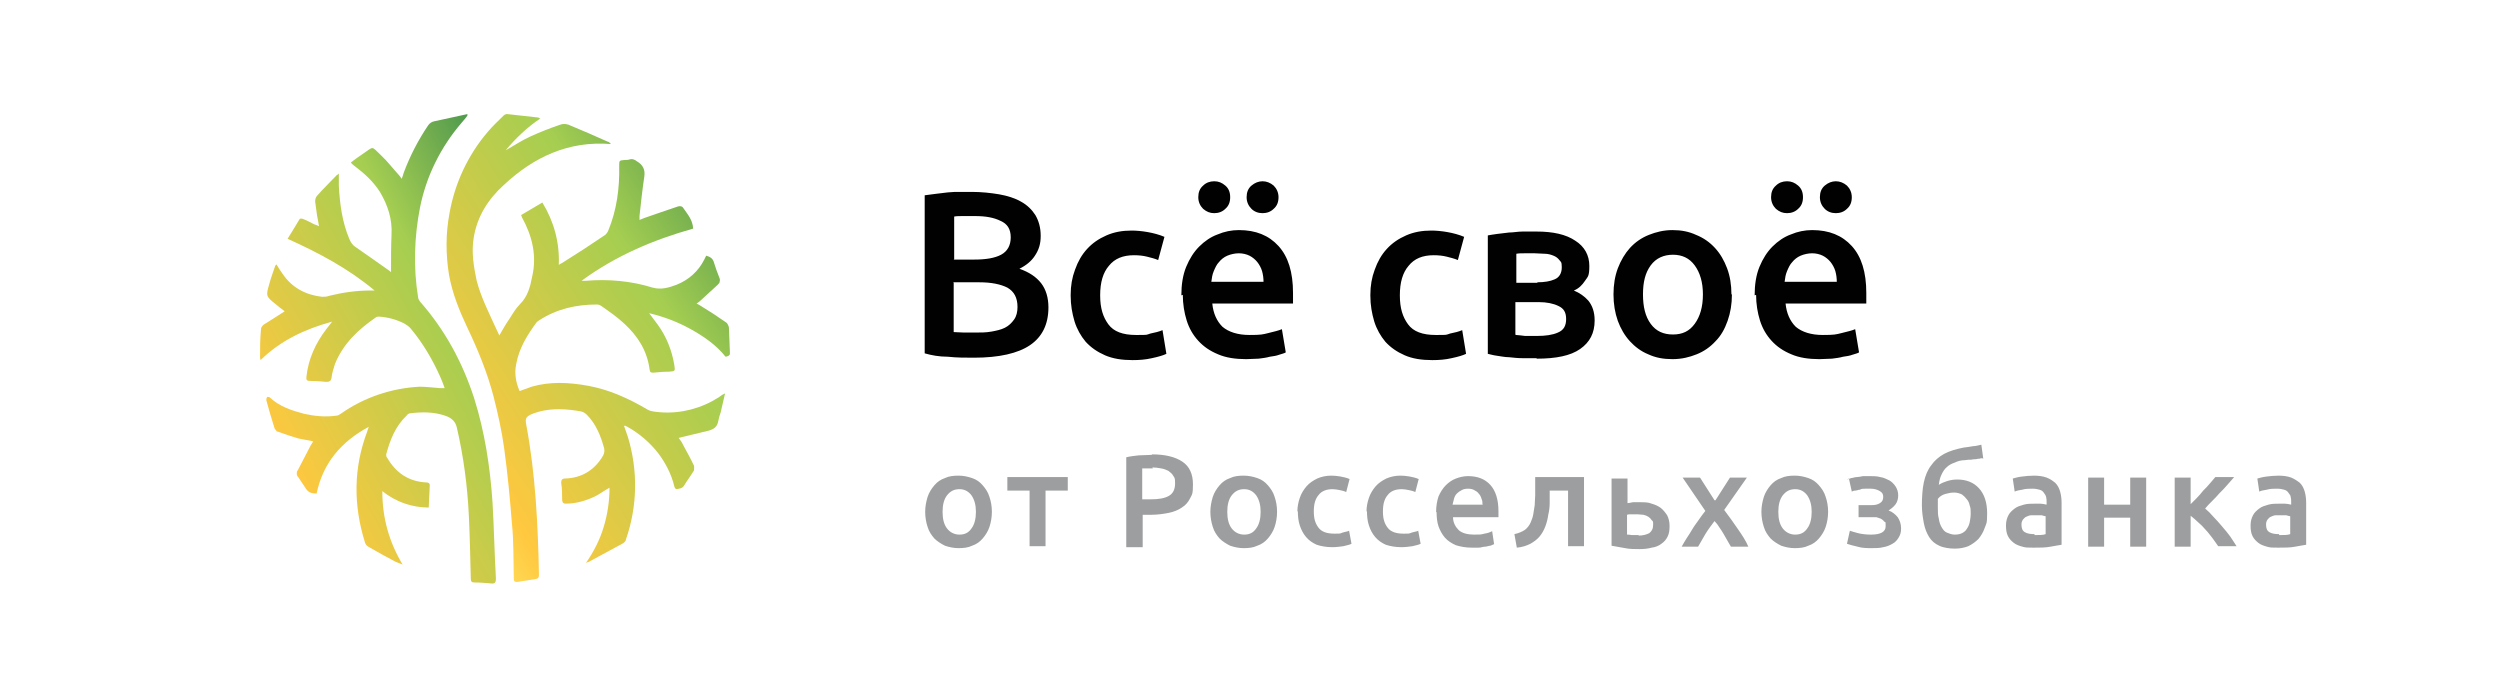
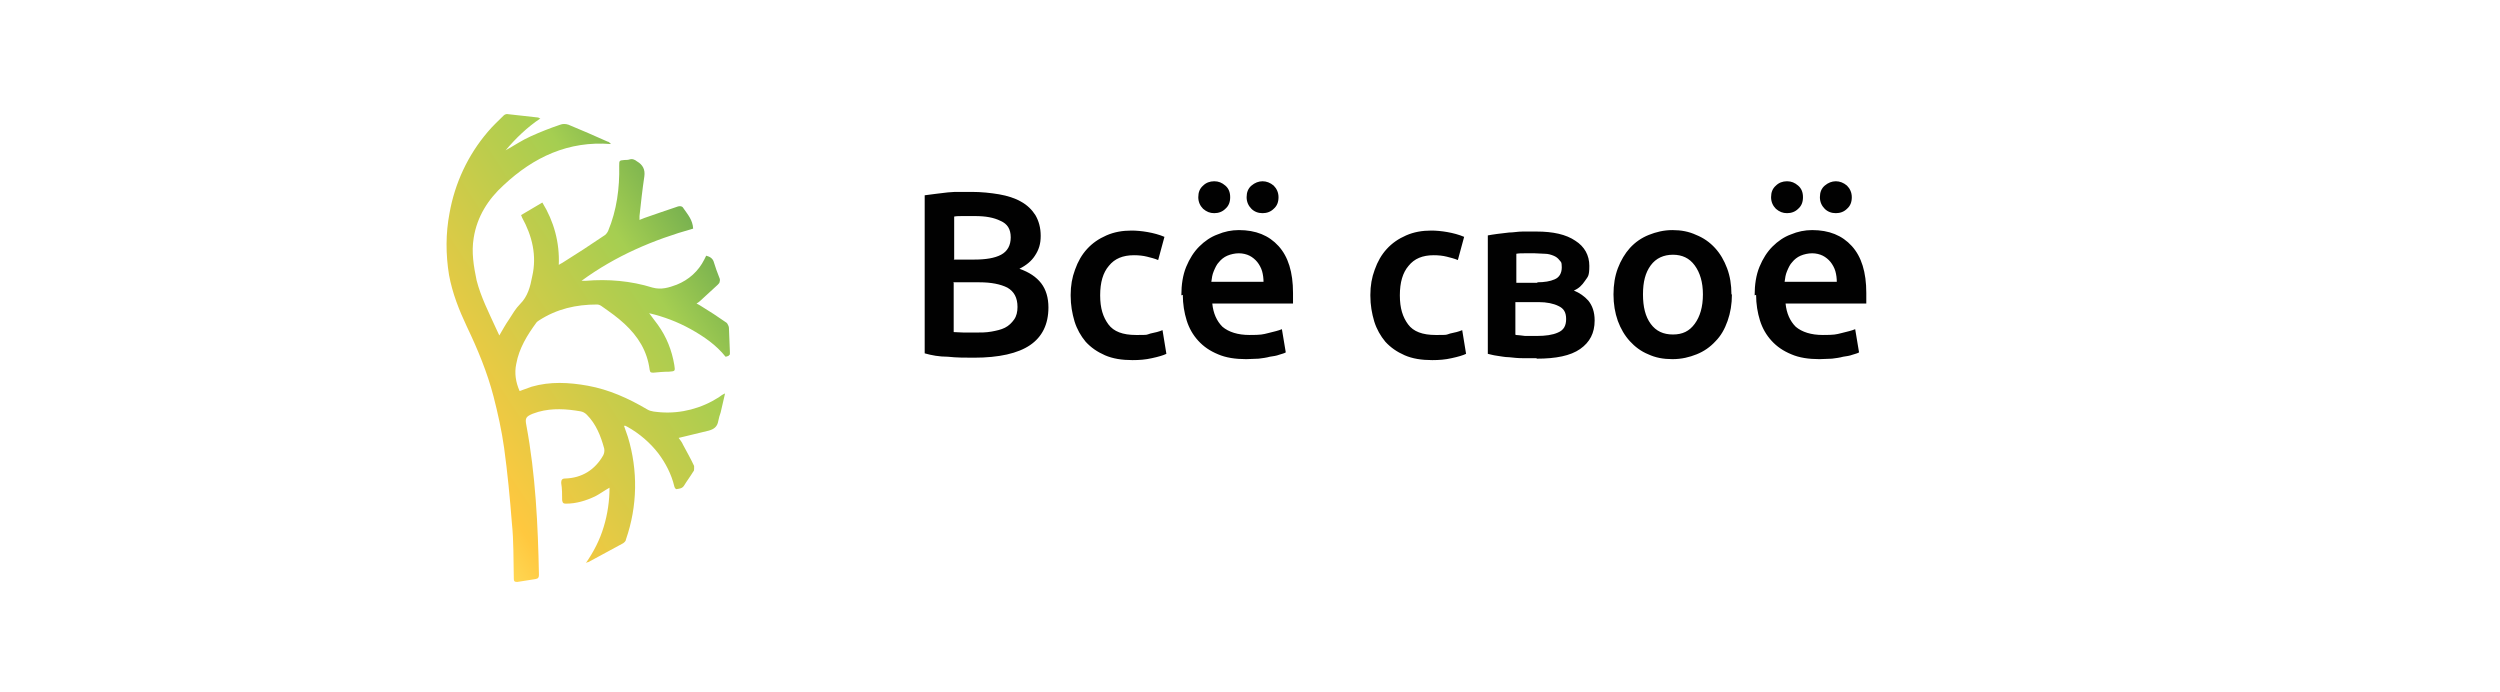
<svg xmlns="http://www.w3.org/2000/svg" xmlns:xlink="http://www.w3.org/1999/xlink" version="1.1" viewBox="0 0 517.2 143.1">
  <defs>
    <style>
      .cls-1 {
        fill: #010101;
      }

      .cls-2 {
        fill: url(#linear-gradient-2);
      }

      .cls-3 {
        fill: #9d9e9f;
      }

      .cls-4 {
        fill: url(#linear-gradient);
      }
    </style>
    <linearGradient id="linear-gradient" x1="83.2" y1="56.6" x2="167" y2="111.8" gradientTransform="translate(0 146.9) scale(1 -1)" gradientUnits="userSpaceOnUse">
      <stop offset="0" stop-color="#ffdd5b" />
      <stop offset=".1" stop-color="#ffc83f" />
      <stop offset=".6" stop-color="#a5ce51" />
      <stop offset=".8" stop-color="#68a74f" />
      <stop offset="1" stop-color="#1d8548" />
    </linearGradient>
    <linearGradient id="linear-gradient-2" x1="49.9" y1="49.4" x2="127.1" y2="91.9" xlink:href="#linear-gradient" />
  </defs>
  <g>
    <g id="Layer_1">
      <g>
        <path class="cls-4" d="M111.8,24.5c-2.7,1.8-5.1,4.1-7.2,6.6,1.8-1,3.4-2.1,5.2-2.9,2-.9,4-1.7,6.1-2.4.5-.2,1.1-.2,1.7,0,2.7,1.1,5.4,2.3,8.1,3.5.2,0,.4.2.5.3,0,0,.1.1.2.2-8.8-.7-16,2.7-22.2,8.5-3.2,2.9-5.5,6.5-6.2,10.9-.5,3,0,5.9.6,8.8.9,3.5,2.5,6.6,4,9.9.2.4.4.9.7,1.5.7-1.2,1.3-2.3,2-3.3.7-1.1,1.4-2.3,2.3-3.2,1.6-1.6,2.1-3.6,2.5-5.7,1-4.3,0-8.4-2.1-12.2,0-.1-.1-.2-.2-.5l4.4-2.6c2.4,3.9,3.6,8.3,3.4,12.9.3-.2.5-.3.7-.4,2.9-1.8,5.8-3.7,8.6-5.6.4-.2.7-.6.9-1,1.8-4.3,2.4-8.9,2.3-13.5,0-1.1,0-1.1,1.1-1.2.3,0,.7,0,1-.1.6-.2,1.1,0,1.6.4,1.2.7,1.7,1.7,1.5,3.1-.4,2.7-.7,5.4-1,8.2,0,.2,0,.4,0,.8l1-.4c2.3-.8,4.6-1.6,7-2.4.2,0,.4-.1.6,0,.2,0,.4.2.5.4.9,1.3,1.9,2.4,2,4.2-8.2,2.3-16,5.6-23.1,10.8.3,0,.5,0,.8,0,4.7-.4,9.4,0,13.9,1.4,1.8.5,3.4,0,5-.6,2.5-1,4.5-2.8,5.7-5.2l.4-.8c.8.2,1.4.6,1.6,1.4.3,1,.7,2.1,1.1,3.1.1.2.2.5.1.8,0,.3-.2.5-.4.7-1.2,1.1-2.5,2.3-3.7,3.4-.2.2-.4.3-.7.5.4.2.6.3.9.5,1.8,1.1,3.5,2.2,5.2,3.4.2.1.3.3.4.5.1.2.2.4.2.6.1,1.7.1,3.3.2,5,0,.1,0,.3,0,.4,0,.1,0,.2-.2.3,0,.1-.2.2-.3.2-.1,0-.2.1-.4.1-1.9-2.4-4.5-4.2-7.2-5.7-2.7-1.5-5.6-2.6-8.6-3.3.6.8,1.2,1.6,1.8,2.4,1.8,2.5,2.9,5.3,3.4,8.3.2,1.3.2,1.3-1.1,1.4-1.1,0-2.2.1-3.2.2-.5,0-.7,0-.8-.6-.5-3.9-2.4-6.9-5.2-9.5-1.5-1.4-3.1-2.5-4.8-3.7-.3-.2-.6-.3-.9-.3-4.3,0-8.3.9-12,3.3-.2.1-.4.3-.5.4-1.9,2.6-3.6,5.3-4.2,8.6-.4,1.9-.1,3.8.7,5.6.8-.3,1.7-.6,2.5-.9,3.8-1.1,7.7-.9,11.6-.2,4.4.8,8.4,2.6,12.3,4.9.8.5,1.9.5,2.8.6,4.2.3,8.4-.8,12-3.1.4-.3.8-.6,1.3-.8-.3,1.3-.6,2.6-.9,3.9-.2.6-.4,1.2-.5,1.8-.2,1.2-.9,1.7-2,2-2,.5-4.1,1-6.2,1.5.3.4.7.9.9,1.4.8,1.5,1.6,2.9,2.3,4.4,0,.2,0,.4,0,.6,0,.2,0,.4-.2.6-.6,1-1.3,1.9-1.9,2.9-.4.6-1,.6-1.6.7-.1,0-.4-.4-.4-.6-.6-2.5-1.8-4.8-3.3-6.8-1.7-2.2-3.9-4.1-6.4-5.5-.1,0-.3-.2-.4-.2,0,0-.2,0-.3,0,.3.8.5,1.5.8,2.3,2.1,6.9,2,14.3-.4,21.2,0,.3-.3.6-.6.8-2.4,1.3-4.8,2.6-7.2,3.9-.2,0-.4.1-.5.2,1.6-2.3,2.9-4.8,3.7-7.5.8-2.6,1.2-5.4,1.2-8.1-1.1.6-2,1.3-3,1.8-1.9.9-3.9,1.5-6,1.5-.5,0-.7-.1-.8-.7,0-1.2,0-2.4-.2-3.6,0-.6.2-.9.8-.9,3.5-.1,6.2-1.8,7.9-4.8.2-.4.3-.9.2-1.4-.7-2.6-1.7-5.1-3.6-7-.4-.4-.8-.6-1.3-.7-2.9-.5-5.8-.7-8.7.1-.4.1-.8.3-1.2.4-1.4.6-1.6.9-1.3,2.4,1.9,10.2,2.4,20.6,2.6,30.9,0,.5-.1.8-.7.9-1.3.2-2.6.4-3.8.6-.6,0-.7-.2-.7-.7-.1-3.9,0-7.7-.4-11.5-.4-5.2-.9-10.4-1.6-15.5-.5-3.6-1.3-7.2-2.2-10.7-1.3-5-3.3-9.8-5.5-14.4-1.6-3.4-3-6.9-3.7-10.7-.7-4.3-.7-8.6.1-12.8,1.1-6.2,3.8-12,7.9-16.8,1-1.2,2.2-2.3,3.3-3.4.2-.2.5-.3.7-.3,2.1.2,4.2.5,6.3.7.2,0,.3.1.5.2Z" />
-         <path class="cls-2" d="M68.5,66.6c-5.4,1.5-10.4,3.8-14.6,7.9,0-.2-.1-.3-.1-.5,0-2,0-3.9.2-5.9,0-.2,0-.3.2-.5,0-.1.2-.3.3-.4,1.4-.9,2.9-1.8,4.4-2.8-.7-.5-1.3-1-1.9-1.5-2-1.6-2-1.7-1.3-4.1.3-1.2.8-2.5,1.2-3.7,0-.1.2-.3.3-.4.4.7.8,1.3,1.3,2,1.9,2.8,4.7,4.3,8.1,4.7.5,0,1,0,1.5-.2,2.8-.7,5.7-1.1,8.5-1.1.2,0,.4,0,.9,0-5.5-4.6-11.6-7.8-18-10.7.9-1.4,1.7-2.8,2.5-4.1,0-.1.5-.1.7,0,.8.3,1.5.7,2.3,1.1.3.1.6.2,1,.4-.1-.8-.3-1.5-.4-2.2-.1-1-.3-1.9-.4-2.9,0-.4.1-.9.4-1.2,1.3-1.5,2.7-2.8,4.1-4.3.1,0,.3-.2.4-.3,0,.9,0,1.7,0,2.5.2,3.8.7,7.6,2.2,11.1.3.7.7,1.3,1.4,1.7,2.2,1.5,4.4,3.1,6.7,4.7.1.1.3.2.5.4,0-.3,0-.5,0-.7,0-2.3,0-4.7.1-7,.2-3.3-.8-6.2-2.4-8.9-1.4-2.2-3.3-3.9-5.3-5.4-.2-.1-.3-.3-.5-.4,0,0-.1-.2-.2-.3.8-.6,1.6-1.2,2.5-1.8,2.3-1.5,1.6-1.7,3.7.3,1.4,1.3,2.5,2.8,3.8,4.2.2.2.3.4.5.7.2-.5.3-.8.4-1.2,1.3-3.5,3-6.8,5.1-9.9.3-.4.7-.7,1.2-.8,2.3-.5,4.6-1,6.9-1.5v.3c-.3.5-.8,1-1.2,1.5-4.3,5-7.3,11-8.6,17.5-1.2,6.1-1.4,12.5-.4,18.6,0,.3.2.6.4.9,5.2,5.9,8.8,12.6,11.2,20,2.2,7,3.3,14.2,3.8,21.6.3,5.2.4,10.4.7,15.7,0,.8-.2,1.1-1,1-1.2-.1-2.3-.2-3.5-.2-.5,0-.7-.2-.7-.8-.1-4.3-.2-8.7-.4-13-.3-6.2-1.1-12.3-2.5-18.3-.3-1.3-1.2-2-2.4-2.4-2.3-.8-4.8-.8-7.2-.5-.3,0-.6.2-.8.5-2.3,2.2-3.4,5-4.2,8,0,.2,0,.5.2.7,1.8,3.1,4.4,4.9,8,5.1.7,0,.9.3.8.9-.1,1.4-.1,2.8-.2,4.3-3.5,0-6.9-1.2-9.6-3.4,0,5.6,1.4,10.5,4.2,15.2-.5-.2-1-.4-1.5-.6-1.9-1-3.7-2-5.6-3.1-.3-.2-.6-.5-.7-.9-2.4-7.7-2.4-15.4.5-23,0-.2.2-.5.3-.9-5.8,3.1-9.5,7.6-10.8,13.8-1,0-1.7-.2-2.2-1-.5-.8-1.1-1.6-1.6-2.4-.2-.2-.3-.4-.3-.7,0-.3,0-.5.2-.7.9-1.7,1.8-3.5,2.7-5.2.1-.2.3-.4.5-.8-1.1-.2-2.1-.4-3.1-.6-1.4-.4-2.8-.9-4.2-1.4-.2,0-.3-.1-.4-.3-.1-.1-.2-.2-.3-.4-.6-1.9-1.2-3.9-1.7-5.8,0-.2,0-.5.2-.7,0,0,.4,0,.5.1,2,1.9,4.5,2.7,7.1,3.4,2.2.5,4.4.7,6.6.4.4,0,.7-.2,1-.4,4.8-3.4,10.5-5.3,16.3-5.6,1.4,0,2.9.2,4.3.3.2,0,.5,0,.9,0-.3-.9-.6-1.6-.9-2.3-1.6-3.6-3.6-7-6.1-10-.4-.5-.9-.8-1.4-1.1-1.6-.8-3.4-1.3-5.2-1.4-.2,0-.5,0-.7.2-3.6,2.5-6.7,5.4-8.4,9.6-.3.9-.6,1.9-.7,2.8-.1.7-.4.9-1.1.9-1.1-.1-2.3-.2-3.4-.2-.6,0-.8-.2-.7-.9.4-3.7,1.9-6.9,4.1-9.8.4-.5.7-.9,1.1-1.4v-.2Z" />
        <g>
          <path class="cls-1" d="M201.5,74c-1.8,0-3.6,0-5.4-.2-1.8,0-3.4-.3-4.8-.7v-32.7c.7-.1,1.5-.2,2.3-.3.8-.1,1.6-.2,2.5-.3s1.7-.1,2.5-.1c.8,0,1.6,0,2.4,0,2,0,3.9.2,5.7.5,1.7.3,3.3.8,4.5,1.5,1.3.7,2.3,1.7,3,2.8.7,1.2,1.1,2.6,1.1,4.3s-.4,2.9-1.2,4.1c-.7,1.1-1.8,2-3.2,2.7,2,.7,3.5,1.7,4.5,3,1,1.3,1.5,3,1.5,5,0,3.5-1.3,6.1-3.8,7.8-2.5,1.7-6.4,2.6-11.6,2.6ZM197.3,58.5v10.2c.7,0,1.4.1,2.2.1.8,0,1.5,0,2.1,0,1.3,0,2.4,0,3.5-.2,1.1-.2,2-.4,2.8-.8.8-.4,1.4-1,1.9-1.7.5-.7.7-1.6.7-2.6,0-1.9-.7-3.2-2.1-4-1.4-.7-3.3-1.1-5.8-1.1h-5.4ZM197.3,53.7h4.3c2.3,0,4.2-.3,5.5-1,1.3-.7,2-1.9,2-3.6s-.7-2.8-2.1-3.4c-1.4-.7-3.1-1-5.3-1s-1.8,0-2.5,0c-.7,0-1.3,0-1.8.1v8.8ZM221.5,61c0-1.9.3-3.6.9-5.2.6-1.7,1.4-3.1,2.5-4.3,1.1-1.2,2.4-2.1,4-2.8,1.6-.7,3.3-1,5.2-1s4.7.4,6.8,1.3l-1.3,4.8c-.7-.3-1.5-.5-2.3-.7-.8-.2-1.7-.3-2.7-.3-2.3,0-4,.7-5.2,2.2-1.2,1.4-1.8,3.4-1.8,6.1s.6,4.5,1.7,6c1.1,1.5,3,2.2,5.7,2.2s2,0,3-.3c1-.2,1.8-.4,2.5-.7l.8,4.9c-.6.3-1.6.6-3,.9-1.3.3-2.6.4-4,.4-2.2,0-4.1-.3-5.7-1-1.6-.7-2.9-1.6-4-2.8-1-1.2-1.8-2.6-2.3-4.2-.5-1.7-.8-3.4-.8-5.3ZM244.4,61.1c0-2.2.3-4.2,1-5.9.7-1.7,1.6-3.1,2.7-4.2,1.1-1.1,2.4-2,3.8-2.5,1.4-.6,2.9-.9,4.4-.9,3.5,0,6.2,1.1,8.2,3.3,2,2.2,3,5.4,3,9.7s0,.7,0,1.1c0,.4,0,.7,0,1.1h-16.7c.2,2,.9,3.6,2.1,4.8,1.3,1.1,3.2,1.7,5.6,1.7s2.7-.1,3.9-.4c1.2-.3,2.1-.5,2.8-.8l.8,4.8c-.3.2-.8.3-1.4.5-.5.2-1.2.3-1.9.4-.7.2-1.5.3-2.3.4-.8,0-1.7.1-2.6.1-2.2,0-4.2-.3-5.8-1-1.7-.7-3-1.6-4.1-2.8-1.1-1.2-1.9-2.6-2.4-4.2-.5-1.6-.8-3.4-.8-5.3ZM261.4,58.4c0-.8-.1-1.6-.3-2.3-.2-.7-.6-1.4-1-1.9-.4-.5-1-1-1.6-1.3-.6-.3-1.4-.5-2.2-.5s-1.7.2-2.4.5c-.7.3-1.3.8-1.7,1.3-.5.5-.8,1.2-1.1,1.9-.3.7-.4,1.4-.5,2.2h10.9ZM251.2,44.1c-.9,0-1.6-.3-2.3-.9-.6-.6-1-1.4-1-2.4s.3-1.8,1-2.4c.6-.6,1.4-.9,2.3-.9s1.6.3,2.3.9c.7.6,1,1.4,1,2.4s-.3,1.8-1,2.4c-.6.6-1.4.9-2.3.9ZM261.2,44.1c-.9,0-1.7-.3-2.3-.9-.6-.6-1-1.4-1-2.4s.3-1.8,1-2.4c.7-.6,1.5-.9,2.3-.9s1.6.3,2.3.9c.6.6,1,1.4,1,2.4s-.3,1.8-1,2.4c-.6.6-1.4.9-2.3.9ZM283.5,61c0-1.9.3-3.6.9-5.2.6-1.7,1.4-3.1,2.5-4.3,1.1-1.2,2.4-2.1,4-2.8,1.6-.7,3.3-1,5.2-1s4.7.4,6.8,1.3l-1.3,4.8c-.7-.3-1.5-.5-2.3-.7-.8-.2-1.7-.3-2.7-.3-2.3,0-4,.7-5.2,2.2-1.2,1.4-1.8,3.4-1.8,6.1s.6,4.5,1.7,6c1.1,1.5,3,2.2,5.7,2.2s2,0,3-.3c1-.2,1.8-.4,2.5-.7l.8,4.9c-.6.3-1.6.6-3,.9-1.3.3-2.6.4-4,.4-2.2,0-4.1-.3-5.7-1-1.6-.7-2.9-1.6-4-2.8-1-1.2-1.8-2.6-2.3-4.2-.5-1.7-.8-3.4-.8-5.3ZM317.9,74.1c-.9,0-1.9,0-2.9,0s-1.9-.1-2.8-.2c-.9,0-1.7-.2-2.5-.3-.8-.1-1.4-.3-1.9-.4v-24.5c.5-.1,1.2-.2,1.9-.3.8-.1,1.6-.2,2.5-.3.9,0,1.8-.2,2.8-.2,1,0,1.9,0,2.9,0,3.4,0,6.1.6,8,1.9,1.9,1.2,2.9,3,2.9,5.2s-.3,2.2-.9,3.1-1.3,1.6-2.3,2c1.2.5,2.2,1.2,3,2.1.8,1,1.3,2.3,1.3,4.1,0,2.6-1,4.5-3,5.9-2,1.4-5,2-9,2ZM318,58.4c1.5,0,2.7-.2,3.6-.6,1-.4,1.5-1.3,1.5-2.5s-.2-1.1-.5-1.5c-.3-.4-.7-.7-1.2-.9-.5-.2-1.1-.4-1.8-.4-.7,0-1.4-.1-2.1-.1s-1.3,0-2,0c-.7,0-1.3,0-1.8.1v6h4.4ZM313.6,69.3c.4,0,1,.1,1.9.2.9,0,1.7,0,2.5,0,1.7,0,3.2-.2,4.3-.7,1.2-.5,1.7-1.4,1.7-2.8s-.5-2.2-1.6-2.7c-1-.5-2.4-.8-4.1-.8h-4.8v6.7ZM358.3,60.9c0,2-.3,3.8-.9,5.5-.6,1.7-1.4,3.1-2.5,4.2-1.1,1.2-2.4,2.1-3.9,2.7-1.5.6-3.1,1-5,1s-3.5-.3-5-1c-1.5-.6-2.8-1.6-3.8-2.7-1.1-1.2-1.9-2.6-2.5-4.2-.6-1.7-.9-3.5-.9-5.5s.3-3.8.9-5.4c.6-1.6,1.5-3.1,2.5-4.2,1.1-1.2,2.4-2.1,3.9-2.7,1.5-.6,3.1-1,4.9-1s3.4.3,4.9,1c1.5.6,2.8,1.5,3.9,2.7,1.1,1.2,1.9,2.6,2.5,4.2.6,1.6.9,3.4.9,5.4ZM352.3,60.9c0-2.5-.6-4.5-1.7-6-1.1-1.5-2.6-2.2-4.5-2.2s-3.5.7-4.6,2.2c-1.1,1.5-1.6,3.4-1.6,6s.5,4.6,1.6,6.1c1.1,1.5,2.6,2.2,4.6,2.2s3.4-.7,4.5-2.2c1.1-1.5,1.7-3.5,1.7-6.1ZM363,61.1c0-2.2.3-4.2,1-5.9.7-1.7,1.6-3.1,2.7-4.2,1.1-1.1,2.4-2,3.8-2.5,1.4-.6,2.9-.9,4.4-.9,3.5,0,6.2,1.1,8.2,3.3,2,2.2,3,5.4,3,9.7s0,.7,0,1.1c0,.4,0,.7,0,1.1h-16.7c.2,2,.9,3.6,2.1,4.8,1.3,1.1,3.2,1.7,5.6,1.7s2.7-.1,3.9-.4c1.2-.3,2.1-.5,2.8-.8l.8,4.8c-.3.2-.8.3-1.4.5-.5.2-1.2.3-1.9.4-.7.2-1.5.3-2.3.4-.8,0-1.7.1-2.6.1-2.2,0-4.2-.3-5.8-1-1.7-.7-3-1.6-4.1-2.8-1.1-1.2-1.9-2.6-2.4-4.2-.5-1.6-.8-3.4-.8-5.3ZM380,58.4c0-.8-.1-1.6-.3-2.3-.2-.7-.6-1.4-1-1.9-.4-.5-1-1-1.6-1.3-.6-.3-1.4-.5-2.2-.5s-1.7.2-2.4.5c-.7.3-1.3.8-1.7,1.3-.5.5-.8,1.2-1.1,1.9-.3.7-.4,1.4-.5,2.2h10.9ZM369.7,44.1c-.9,0-1.6-.3-2.3-.9-.6-.6-1-1.4-1-2.4s.3-1.8,1-2.4c.6-.6,1.4-.9,2.3-.9s1.6.3,2.3.9c.7.6,1,1.4,1,2.4s-.3,1.8-1,2.4c-.6.6-1.4.9-2.3.9ZM379.8,44.1c-.9,0-1.7-.3-2.3-.9-.6-.6-1-1.4-1-2.4s.3-1.8,1-2.4c.7-.6,1.5-.9,2.3-.9s1.6.3,2.3.9c.6.6,1,1.4,1,2.4s-.3,1.8-1,2.4c-.6.6-1.4.9-2.3.9Z" />
-           <path class="cls-3" d="M205.2,105.9c0,1.1-.2,2.2-.5,3.1-.3.9-.8,1.7-1.4,2.4-.6.7-1.3,1.2-2.2,1.5-.8.4-1.8.5-2.8.5s-1.9-.2-2.8-.5c-.8-.4-1.6-.9-2.2-1.5-.6-.7-1.1-1.4-1.4-2.4-.3-.9-.5-2-.5-3.1s.2-2.1.5-3.1c.3-.9.8-1.7,1.4-2.4.6-.7,1.3-1.2,2.2-1.5.8-.4,1.8-.5,2.8-.5s1.9.2,2.8.5c.9.3,1.6.8,2.2,1.5.6.7,1.1,1.4,1.4,2.4.3.9.5,1.9.5,3.1ZM201.9,105.9c0-1.4-.3-2.5-.9-3.4-.6-.8-1.4-1.3-2.5-1.3s-1.9.4-2.6,1.3c-.6.8-.9,1.9-.9,3.4s.3,2.6.9,3.4c.6.8,1.5,1.3,2.6,1.3s1.9-.4,2.5-1.3c.6-.8.9-2,.9-3.4ZM220.9,101.5h-4.6v11.5h-3.3v-11.5h-4.6v-2.8h12.5v2.8ZM238.3,94c2.7,0,4.8.5,6.3,1.5,1.5,1,2.2,2.6,2.2,4.7s-.2,2.1-.6,2.9c-.4.8-.9,1.4-1.7,1.9-.7.5-1.7.9-2.7,1.1s-2.3.4-3.7.4h-1.7v6.7h-3.4v-18.6c.8-.2,1.7-.3,2.6-.4,1,0,1.9-.1,2.7-.1ZM238.5,96.9c-.9,0-1.6,0-2.2,0v6.4h1.7c1.7,0,2.9-.2,3.8-.7.9-.5,1.3-1.4,1.3-2.6s-.1-1.1-.4-1.6c-.2-.4-.6-.7-1-1-.4-.2-.9-.4-1.5-.5-.6-.1-1.2-.2-1.8-.2ZM264.2,105.9c0,1.1-.2,2.2-.5,3.1-.3.9-.8,1.7-1.4,2.4-.6.7-1.3,1.2-2.2,1.5-.8.4-1.8.5-2.8.5s-1.9-.2-2.8-.5c-.8-.4-1.6-.9-2.2-1.5-.6-.7-1.1-1.4-1.4-2.4-.3-.9-.5-2-.5-3.1s.2-2.1.5-3.1c.3-.9.8-1.7,1.4-2.4.6-.7,1.3-1.2,2.2-1.5.8-.4,1.8-.5,2.8-.5s1.9.2,2.8.5c.9.3,1.6.8,2.2,1.5.6.7,1.1,1.4,1.4,2.4.3.9.5,1.9.5,3.1ZM260.8,105.9c0-1.4-.3-2.5-.9-3.4-.6-.8-1.4-1.3-2.5-1.3s-1.9.4-2.6,1.3c-.6.8-.9,1.9-.9,3.4s.3,2.6.9,3.4c.6.8,1.5,1.3,2.6,1.3s1.9-.4,2.5-1.3c.6-.8.9-2,.9-3.4ZM268.4,105.9c0-1.1.2-2,.5-2.9.3-.9.8-1.7,1.4-2.4.6-.7,1.4-1.2,2.2-1.6.9-.4,1.9-.6,2.9-.6s2.6.2,3.8.7l-.7,2.7c-.4-.2-.8-.3-1.3-.4-.5-.1-1-.2-1.5-.2-1.3,0-2.3.4-2.9,1.2-.7.8-1,1.9-1,3.4s.3,2.5,1,3.4c.6.8,1.7,1.2,3.2,1.2s1.1,0,1.7-.2,1-.2,1.4-.4l.5,2.7c-.4.2-.9.3-1.7.5-.7.1-1.5.2-2.3.2-1.2,0-2.3-.2-3.2-.5-.9-.4-1.6-.9-2.2-1.6-.6-.7-1-1.5-1.3-2.4-.3-.9-.4-1.9-.4-3ZM282.7,105.9c0-1.1.2-2,.5-2.9.3-.9.8-1.7,1.4-2.4.6-.7,1.4-1.2,2.2-1.6.9-.4,1.9-.6,2.9-.6s2.6.2,3.8.7l-.7,2.7c-.4-.2-.8-.3-1.3-.4-.5-.1-1-.2-1.5-.2-1.3,0-2.3.4-2.9,1.2-.7.8-1,1.9-1,3.4s.3,2.5,1,3.4c.6.8,1.7,1.2,3.2,1.2s1.1,0,1.7-.2,1-.2,1.4-.4l.5,2.7c-.4.2-.9.3-1.7.5-.7.1-1.5.2-2.3.2-1.2,0-2.3-.2-3.2-.5-.9-.4-1.6-.9-2.2-1.6-.6-.7-1-1.5-1.3-2.4-.3-.9-.4-1.9-.4-3ZM297.1,106c0-1.3.2-2.4.5-3.3.4-.9.9-1.7,1.5-2.3.6-.6,1.3-1.1,2.1-1.4.8-.3,1.6-.5,2.5-.5,2,0,3.5.6,4.6,1.8,1.1,1.2,1.7,3,1.7,5.5s0,.4,0,.6c0,.2,0,.4,0,.6h-9.4c0,1.1.5,2,1.2,2.7.7.6,1.8.9,3.1.9s1.5,0,2.2-.2c.7-.1,1.2-.3,1.6-.5l.4,2.7c-.2,0-.4.2-.8.3-.3,0-.7.2-1.1.2-.4,0-.8.2-1.3.2-.5,0-1,0-1.4,0-1.3,0-2.3-.2-3.3-.5-.9-.4-1.7-.9-2.3-1.6-.6-.7-1-1.5-1.3-2.3-.3-.9-.4-1.9-.4-3ZM306.7,104.5c0-.5,0-.9-.2-1.3-.1-.4-.3-.8-.6-1.1-.2-.3-.5-.5-.9-.7-.3-.2-.8-.3-1.3-.3s-1,.1-1.3.3c-.4.2-.7.4-1,.7-.3.3-.5.7-.6,1.1-.1.4-.2.8-.3,1.2h6.1ZM320.6,101.5c0,.8,0,1.6,0,2.5,0,.9-.1,1.7-.3,2.5-.1.8-.3,1.6-.6,2.4-.3.8-.7,1.5-1.2,2.1-.5.6-1.2,1.1-1.9,1.5-.8.4-1.7.7-2.8.8l-.5-2.8c.9-.2,1.6-.5,2.2-.9.5-.4.9-.9,1.2-1.6.2-.5.4-1,.5-1.6.1-.6.2-1.2.3-1.9,0-.7.1-1.4.1-2,0-.7,0-1.4,0-2v-1.8h10.1v14.3h-3.3v-11.5h-3.6ZM336.6,104.1c.3,0,.7-.1,1.2-.2.5,0,1.1,0,1.6,0,.8,0,1.6,0,2.3.3.7.2,1.4.5,1.9.9.5.4.9.9,1.3,1.5.3.6.5,1.3.5,2.2s-.1,1.6-.4,2.2c-.3.6-.7,1.1-1.3,1.5-.5.4-1.2.7-2,.8-.7.2-1.6.3-2.5.3s-2.1,0-3-.2-1.9-.3-2.8-.5v-13.9h3.3v5.3ZM339,110.8c.9,0,1.6-.2,2.2-.5.5-.4.8-.9.8-1.7s0-.7-.3-1c-.2-.3-.4-.5-.7-.7-.3-.2-.6-.3-1-.4-.4,0-.8-.1-1.2-.1s-.8,0-1.2,0c-.4,0-.8,0-1,.1v4.1c.2,0,.6,0,1,.1.5,0,.9,0,1.4,0ZM354.9,103.5l3-4.7h3.5l-4.7,6.7c1,1.3,1.9,2.6,2.8,3.9.9,1.3,1.7,2.5,2.2,3.7h-3.6c-.2-.3-.4-.7-.7-1.2-.3-.5-.5-.9-.8-1.4-.3-.5-.6-1-.9-1.4-.3-.5-.6-.9-1-1.3-.6.8-1.3,1.7-1.9,2.7-.6,1-1.1,1.9-1.5,2.6h-3.4c.3-.5.6-1.1,1-1.7.4-.6.8-1.2,1.2-1.9.4-.7.9-1.3,1.3-1.9.5-.7.9-1.3,1.4-1.9l-4.7-6.9h3.6l3,4.7ZM378.2,105.9c0,1.1-.2,2.2-.5,3.1s-.8,1.7-1.4,2.4c-.6.7-1.3,1.2-2.2,1.5-.8.4-1.8.5-2.8.5s-1.9-.2-2.8-.5c-.8-.4-1.6-.9-2.2-1.5-.6-.7-1.1-1.4-1.4-2.4-.3-.9-.5-2-.5-3.1s.2-2.1.5-3.1c.3-.9.8-1.7,1.4-2.4.6-.7,1.3-1.2,2.2-1.5.8-.4,1.8-.5,2.8-.5s1.9.2,2.8.5c.9.3,1.6.8,2.2,1.5.6.7,1.1,1.4,1.4,2.4.3.9.5,1.9.5,3.1ZM374.8,105.9c0-1.4-.3-2.5-.9-3.4-.6-.8-1.4-1.3-2.5-1.3s-1.9.4-2.6,1.3c-.6.8-.9,1.9-.9,3.4s.3,2.6.9,3.4c.6.8,1.5,1.3,2.6,1.3s1.9-.4,2.5-1.3c.6-.8.9-2,.9-3.4ZM382.1,99.2c.2,0,.5-.2.9-.3.3,0,.7-.2,1.1-.2.4,0,.8-.1,1.3-.2.5,0,.9,0,1.4,0,.8,0,1.5,0,2.2.2.7.1,1.3.4,1.9.7.5.3.9.7,1.3,1.3.3.5.5,1.1.5,1.8s-.2,1.4-.6,1.9c-.4.5-.9.9-1.4,1.2.8.3,1.4.8,1.9,1.4.4.6.7,1.4.7,2.3s-.2,1.4-.5,1.9c-.3.5-.7,1-1.3,1.3-.5.3-1.2.6-1.9.7-.7.2-1.6.2-2.4.2s-2,0-2.9-.3c-.9-.2-1.6-.4-2.2-.6l.6-2.7c.3.1.9.3,1.7.5.8.2,1.7.3,2.7.3,2,0,3-.6,3-1.7s0-.8-.3-1c-.2-.3-.4-.4-.7-.6-.3-.1-.6-.2-.9-.3-.3,0-.7,0-1,0h-2.7v-2.5h2.7c.7,0,1.2-.1,1.7-.4.5-.3.7-.7.7-1.3s-.2-.9-.7-1.2c-.5-.3-1.1-.5-1.9-.5s-.7,0-1.1,0c-.4,0-.8,0-1.1.2-.3,0-.7.2-1,.2-.3,0-.5.1-.7.2l-.6-2.7ZM410.1,94.8c-.2,0-.4,0-.6.1-.2,0-.4,0-.7.1-.3,0-.6,0-1,.1-.4,0-.8,0-1.3.1-.8,0-1.5.2-2.1.5-.6.2-1.2.5-1.6.9-.5.4-.8.9-1.1,1.5-.3.6-.5,1.3-.6,2.2.6-.4,1.2-.6,1.8-.8.7-.2,1.3-.3,2-.3,1.9,0,3.4.6,4.5,1.8,1.1,1.2,1.7,2.9,1.7,5.2s-.2,2.1-.5,3c-.3.9-.8,1.7-1.3,2.3-.6.6-1.3,1.1-2.1,1.5-.8.3-1.7.5-2.8.5s-2.4-.2-3.2-.6c-.9-.4-1.6-1-2.1-1.8-.5-.8-.9-1.8-1.1-2.9-.2-1.1-.4-2.3-.4-3.7s.1-3.4.4-4.7c.3-1.4.8-2.6,1.5-3.5.7-1,1.6-1.8,2.7-2.4,1.1-.6,2.5-1,4-1.3.8-.1,1.5-.2,2-.3.6,0,1.1-.2,1.7-.3l.4,2.9ZM400.9,103.2c0,.2,0,.5,0,.9v.9c0,.8,0,1.6.2,2.3.1.7.3,1.3.6,1.8.3.5.6.9,1.1,1.1s1,.4,1.6.4,1.1-.1,1.5-.3.8-.5,1-.9c.3-.4.5-.9.6-1.4.1-.5.2-1.1.2-1.8s0-1.1-.2-1.6c-.1-.5-.3-1-.6-1.3-.3-.4-.6-.7-1-1-.4-.2-1-.4-1.6-.4s-1.2.1-1.9.3c-.6.2-1.1.5-1.4.9ZM420.9,110.7c1,0,1.8,0,2.3-.2v-3.7c-.2,0-.4-.1-.8-.2-.3,0-.7,0-1.1,0s-.7,0-1.1,0c-.4,0-.7.2-1,.3-.3.1-.5.4-.7.6-.2.3-.3.6-.3,1,0,.8.2,1.3.7,1.6.5.3,1.2.4,2,.4ZM420.6,98.4c1.1,0,2,.1,2.8.4s1.3.7,1.8,1.1c.5.5.8,1.1,1,1.8.2.7.3,1.5.3,2.3v8.7c-.5.1-1.3.2-2.3.4-1,.2-2.2.2-3.5.2s-1.6,0-2.3-.2c-.7-.2-1.3-.4-1.8-.8-.5-.4-.9-.8-1.2-1.4-.3-.6-.4-1.3-.4-2.2s.2-1.5.5-2.1c.3-.6.8-1,1.3-1.4.5-.4,1.2-.6,1.9-.8.7-.2,1.5-.2,2.3-.2s.7,0,1.1,0c.4,0,.8.1,1.3.2v-.5c0-.4,0-.7-.1-1.1s-.3-.6-.5-.9c-.2-.3-.5-.5-.9-.6-.4-.1-.8-.2-1.4-.2s-1.5,0-2.1.2c-.6.1-1.2.2-1.6.4l-.4-2.7c.4-.1,1-.3,1.8-.4.8-.1,1.7-.2,2.6-.2ZM444,113.1h-3.3v-6h-5.4v6h-3.3v-14.3h3.3v5.6h5.4v-5.6h3.3v14.3ZM453,104.5c.4-.4.9-.9,1.4-1.4.5-.5,1-1.1,1.4-1.6.5-.5,1-1,1.4-1.5.4-.5.8-.9,1.1-1.3h3.9c-.4.5-.9,1-1.4,1.6-.5.6-1,1.1-1.6,1.7-.5.6-1.1,1.2-1.6,1.7-.5.5-1,1-1.4,1.5.6.5,1.1,1,1.7,1.7.6.6,1.2,1.3,1.8,2,.6.7,1.2,1.4,1.7,2.1.5.7.9,1.4,1.3,2h-3.8c-.3-.5-.8-1.1-1.2-1.7-.5-.6-.9-1.2-1.4-1.7-.5-.6-1-1.1-1.6-1.6-.5-.5-1-.9-1.5-1.3v6.4h-3.3v-14.3h3.3v5.7ZM471.5,110.7c1,0,1.8,0,2.3-.2v-3.7c-.2,0-.4-.1-.8-.2-.3,0-.7,0-1.1,0s-.7,0-1.1,0c-.4,0-.7.2-1,.3-.3.1-.5.4-.7.6-.2.3-.3.6-.3,1,0,.8.2,1.3.7,1.6.5.3,1.2.4,2,.4ZM471.2,98.4c1.1,0,2,.1,2.8.4.7.3,1.3.7,1.8,1.1.5.5.8,1.1,1,1.8.2.7.3,1.5.3,2.3v8.7c-.5.1-1.3.2-2.3.4-1,.2-2.2.2-3.5.2s-1.6,0-2.3-.2c-.7-.2-1.3-.4-1.8-.8-.5-.4-.9-.8-1.2-1.4-.3-.6-.4-1.3-.4-2.2s.2-1.5.5-2.1c.3-.6.8-1,1.3-1.4.5-.4,1.2-.6,1.9-.8.7-.2,1.5-.2,2.3-.2s.7,0,1.1,0c.4,0,.8.1,1.3.2v-.5c0-.4,0-.7-.1-1.1,0-.3-.3-.6-.5-.9-.2-.3-.5-.5-.9-.6-.4-.1-.8-.2-1.4-.2s-1.5,0-2.1.2c-.6.1-1.2.2-1.6.4l-.4-2.7c.4-.1,1-.3,1.8-.4.8-.1,1.7-.2,2.6-.2Z" />
        </g>
      </g>
    </g>
  </g>
</svg>